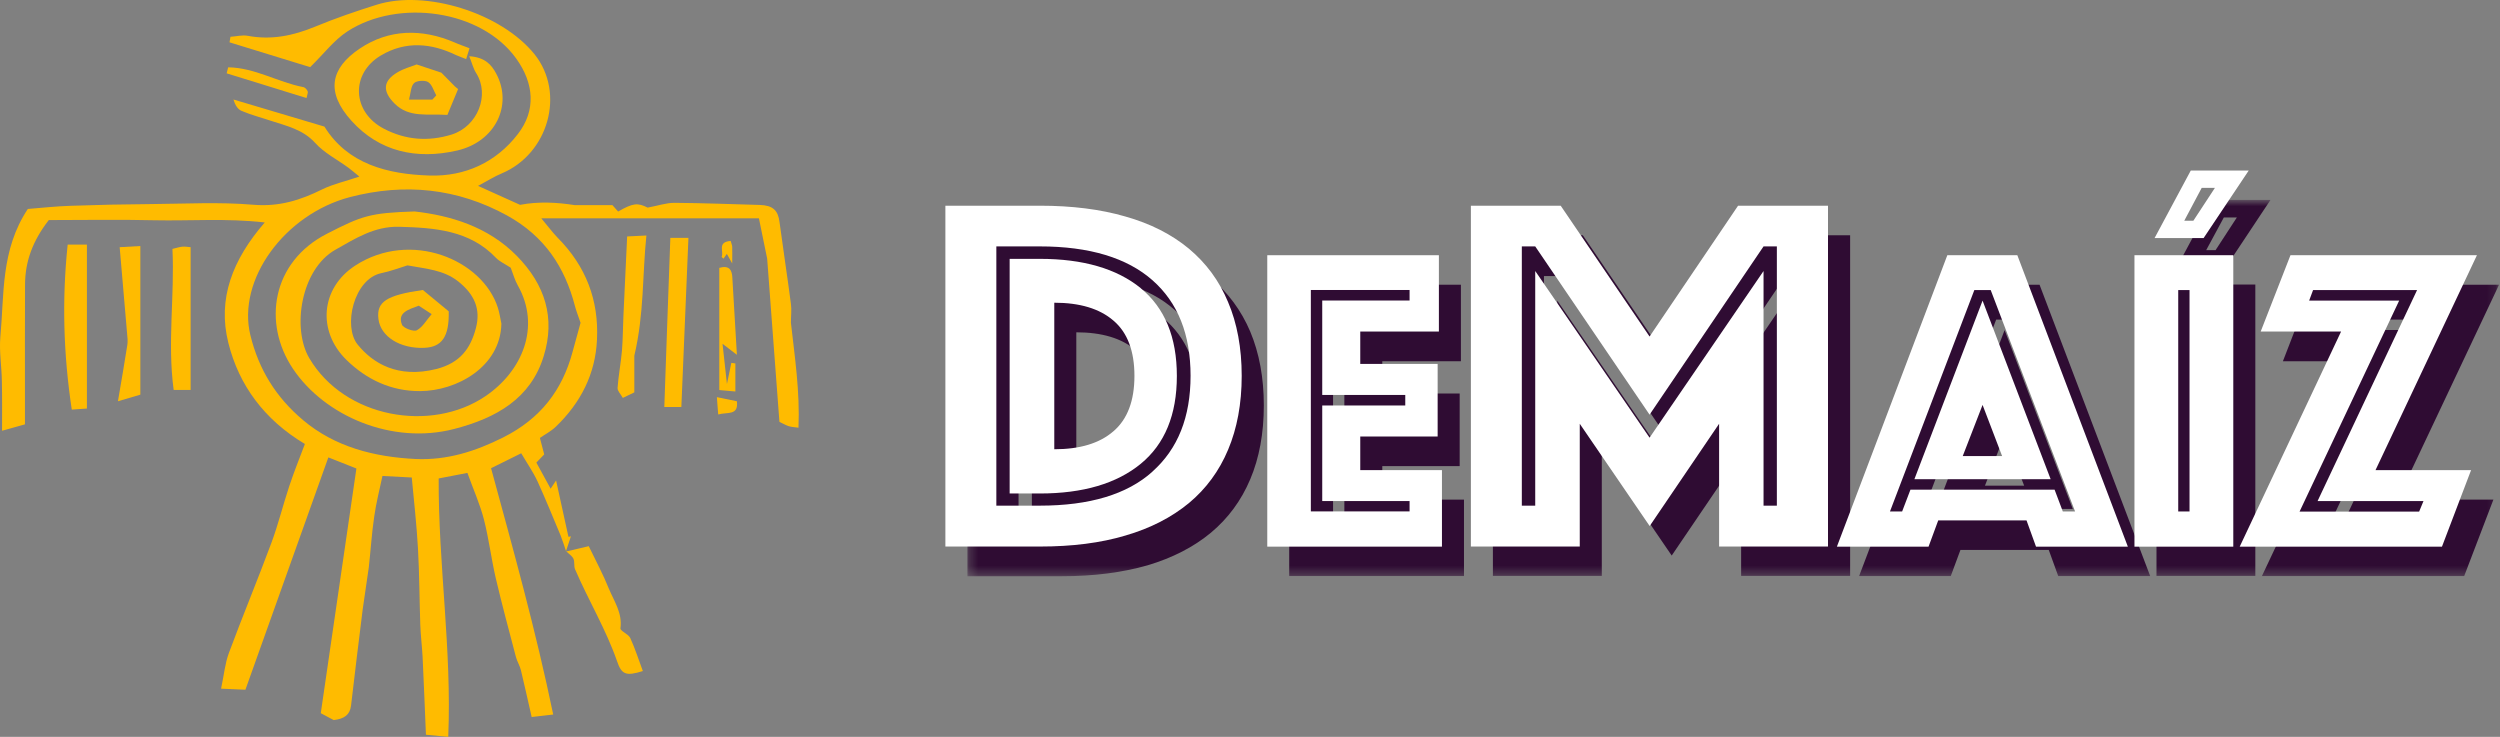
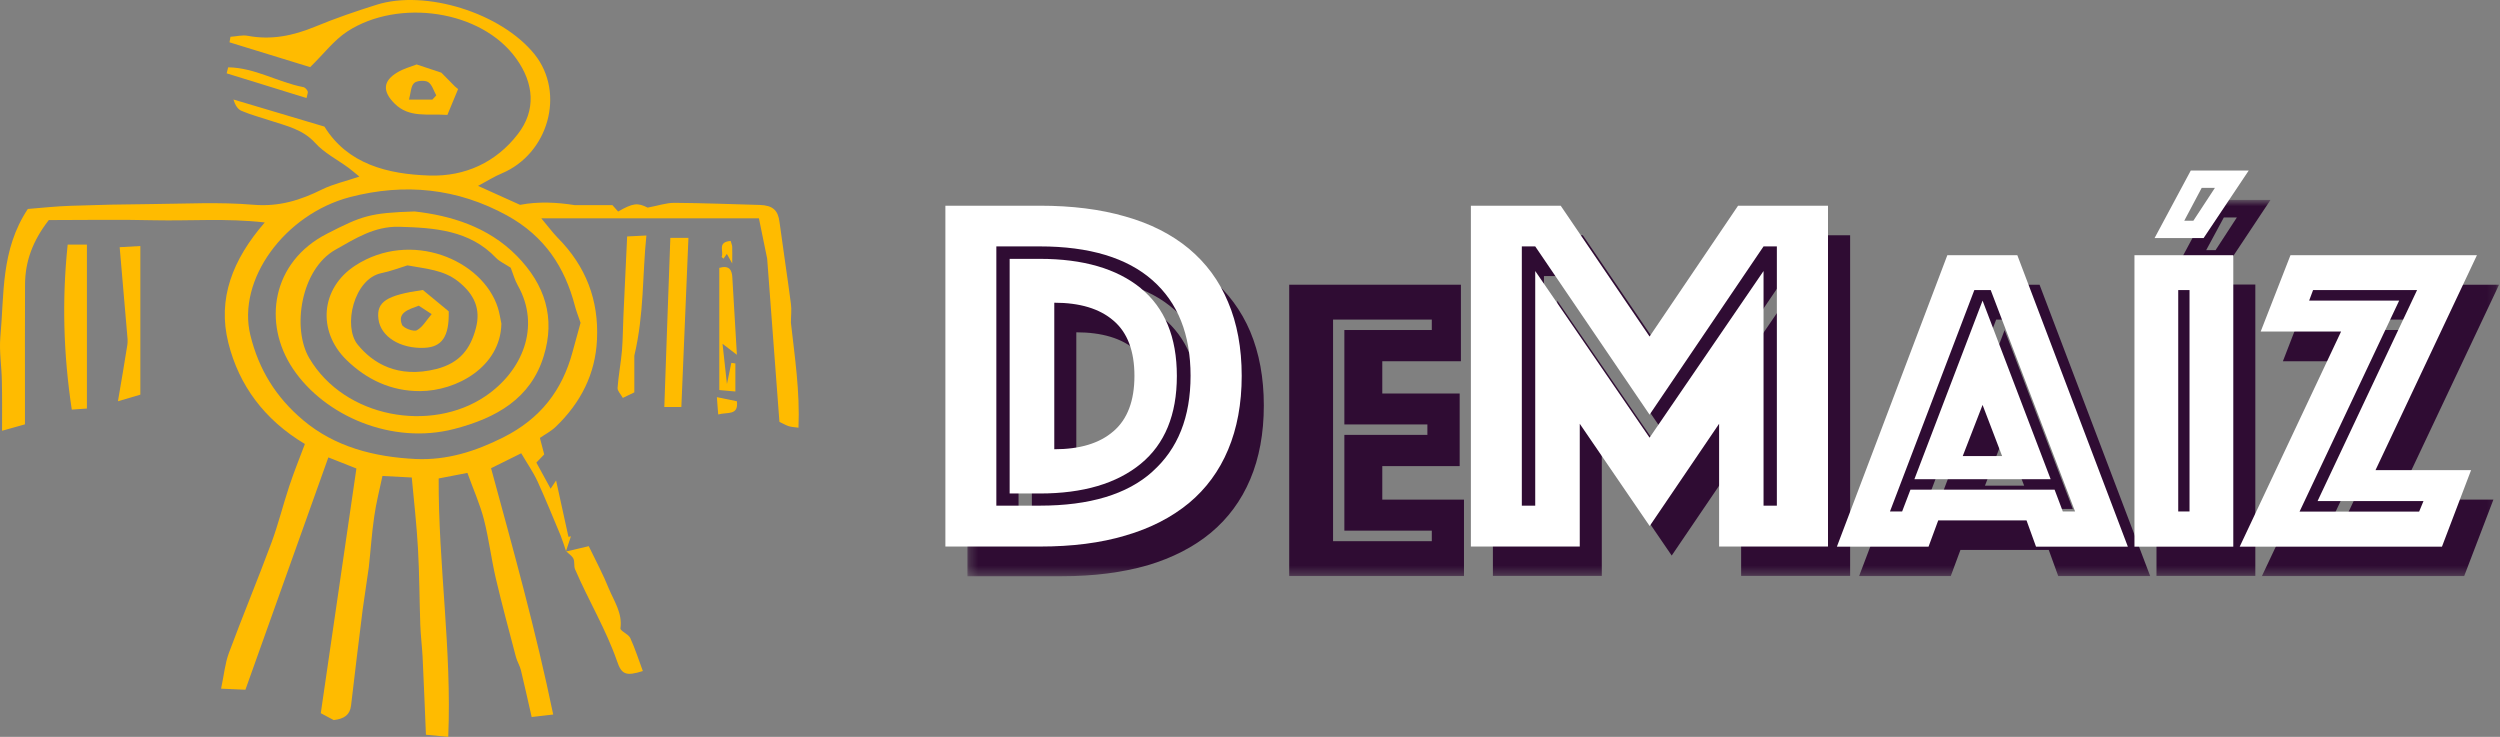
<svg xmlns="http://www.w3.org/2000/svg" width="285" height="84" viewBox="0 0 285 84" fill="none">
  <rect x="0" y="0" width="285" height="84" fill="#808080" stroke="none" />
  <path d="M64.54 62.863C64.333 62.263 64.147 61.641 63.907 61.04C63.044 58.977 62.204 56.913 61.276 54.872C60.774 53.791 60.064 52.775 59.42 51.673C58.088 52.339 57.062 52.841 55.981 53.376C58.525 62.711 61.09 71.903 63.066 81.456C62.106 81.565 61.494 81.642 60.61 81.74C60.184 79.873 59.802 78.137 59.387 76.412C59.267 75.899 58.961 75.43 58.819 74.906C58.033 71.914 57.225 68.923 56.516 65.909C56.003 63.682 55.73 61.422 55.162 59.195C54.703 57.437 53.939 55.734 53.284 53.911C52.269 54.107 51.264 54.304 50.009 54.544C49.965 64.348 51.515 74.043 51.1 84C49.91 83.891 49.255 83.825 48.557 83.76C48.426 80.67 48.316 77.766 48.175 74.862C48.109 73.65 47.956 72.438 47.913 71.237C47.814 68.355 47.814 65.451 47.651 62.569C47.498 59.828 47.192 57.099 46.941 54.435C45.794 54.369 44.834 54.315 43.6 54.26C43.273 55.8 42.88 57.328 42.661 58.889C42.377 60.811 42.257 62.776 42.039 64.708C41.831 66.291 41.559 67.864 41.351 69.447C40.892 73.115 40.445 76.783 40.019 80.441C39.888 81.5 39.244 81.948 38.043 82.089C37.661 81.882 37.17 81.62 36.569 81.303C37.934 71.99 39.277 62.743 40.63 53.409C39.56 52.983 38.622 52.612 37.432 52.142C34.287 60.953 31.187 69.632 27.977 78.629C27.235 78.596 26.405 78.563 25.204 78.508C25.542 76.925 25.651 75.615 26.099 74.425C27.649 70.244 29.374 66.106 30.925 61.924C31.722 59.795 32.257 57.579 32.977 55.417C33.501 53.845 34.123 52.284 34.757 50.614C30.128 47.852 27.235 43.91 26.034 39.096C24.767 34.062 26.514 29.586 30.182 25.361C25.815 24.859 21.71 25.197 17.616 25.11C13.566 25.012 9.515 25.088 5.563 25.088C3.718 27.457 2.866 29.816 2.855 32.436C2.833 36.759 2.844 41.083 2.844 45.417V48.376C2.004 48.616 1.239 48.834 0.235 49.107C0.235 47.054 0.257 45.253 0.213 43.452C0.191 41.781 -0.103 40.1 0.038 38.441C0.497 33.571 0.06 28.516 3.172 23.822C4.678 23.702 6.36 23.516 8.052 23.461C11.109 23.352 14.155 23.287 17.223 23.265C21.11 23.232 25.018 23.014 28.872 23.341C31.82 23.592 34.255 22.817 36.722 21.594C37.956 20.983 39.364 20.677 40.969 20.131C40.401 19.673 40.096 19.4 39.757 19.149C38.469 18.199 36.951 17.435 35.925 16.288C34.528 14.749 32.661 14.356 30.837 13.755C29.724 13.384 28.588 13.09 27.518 12.631C27.093 12.445 26.798 11.965 26.612 11.343C30.029 12.369 33.458 13.373 36.984 14.432C39.626 18.701 44.157 19.858 48.961 20.011C53.044 20.142 56.57 18.483 59.027 15.295C61.134 12.587 60.883 9.509 58.852 6.681C54.867 1.113 45.412 -0.186 39.604 3.58C38.054 4.596 36.897 6.157 35.357 7.653C32.541 6.779 29.363 5.797 26.165 4.825C26.197 4.607 26.23 4.399 26.274 4.192C26.929 4.159 27.617 3.962 28.239 4.082C30.957 4.596 33.447 4.061 35.936 3.034C38.229 2.085 40.587 1.277 42.956 0.534C48.502 -1.202 57.127 1.451 60.948 6.2C64.464 10.611 62.531 17.533 57.193 19.771C56.396 20.099 55.642 20.579 54.496 21.191C56.363 22.042 57.815 22.686 59.289 23.352C61.385 22.948 63.525 23.068 65.523 23.385H69.814C69.945 23.527 70.207 23.822 70.469 24.116C72.15 23.145 72.685 23.09 73.831 23.669C74.978 23.461 75.927 23.123 76.877 23.123C80.12 23.145 83.351 23.276 86.594 23.363C88.101 23.407 88.701 23.974 88.865 25.317C89.28 28.418 89.76 31.519 90.164 34.63C90.262 35.329 90.164 36.05 90.164 36.792C90.601 40.69 91.201 44.62 91.027 48.758C90.492 48.692 90.186 48.67 89.913 48.583C89.607 48.485 89.334 48.321 88.854 48.092C88.395 42.087 87.948 36.039 87.457 29.488C87.238 28.429 86.911 26.824 86.517 24.892H61.712C62.477 25.798 62.968 26.475 63.547 27.075C66.822 30.361 68.274 34.248 68.056 38.724C67.881 42.611 66.222 45.897 63.35 48.659C62.793 49.184 62.073 49.555 61.549 49.926C61.778 50.788 61.898 51.258 62.04 51.804C61.778 52.066 61.494 52.382 61.145 52.732C61.691 53.725 62.215 54.675 62.772 55.712C63.001 55.363 63.165 55.123 63.394 54.773C63.874 56.979 64.333 59.086 64.802 61.193C64.89 61.182 64.988 61.171 65.086 61.138C64.9 61.728 64.704 62.306 64.507 62.885L64.54 62.863ZM66.178 36.781C65.894 35.962 65.676 35.405 65.534 34.849C64.387 30.482 62.117 26.944 57.804 24.564C52.105 21.442 46.122 20.852 39.899 22.468C32.431 24.433 26.994 31.912 28.545 38.222C29.505 42.131 31.449 45.275 34.538 47.884C38.185 50.963 42.672 52.099 47.41 52.328C50.969 52.481 54.168 51.465 57.356 49.871C61.658 47.71 64.082 44.467 65.25 40.198C65.588 38.943 65.938 37.698 66.189 36.781" fill="#FFBB00" />
-   <path d="M53.524 5.502C53.382 5.927 53.284 6.277 53.142 6.735C52.705 6.561 52.356 6.441 52.007 6.288C49.146 4.901 46.242 4.65 43.425 6.321C39.932 8.395 40.139 12.773 43.742 14.662C46.22 15.961 48.808 16.168 51.493 15.338C54.463 14.4 55.861 10.829 54.288 8.34C53.95 7.816 53.808 7.183 53.492 6.408C55.238 6.528 56.002 7.314 56.581 8.417C58.481 12.009 56.45 16.146 52.149 17.151C47.443 18.243 43.229 17.26 40.084 13.788C37.104 10.502 37.661 7.794 41.002 5.545C44.331 3.307 48.087 3.231 51.843 4.847C52.312 5.065 52.815 5.218 53.502 5.491" fill="#FFBB00" />
  <path d="M7.714 27.883H9.908V46.574C9.526 46.596 8.926 46.64 8.183 46.694C7.222 40.329 7.059 34.161 7.714 27.894" fill="#FFBB00" />
  <path d="M77.685 46.4H75.731C75.949 39.958 76.189 33.582 76.419 27.119H78.482C78.209 33.56 77.947 39.882 77.674 46.4" fill="#FFBB00" />
  <path d="M16 44.991C15.083 45.264 14.439 45.449 13.445 45.744C13.849 43.375 14.199 41.355 14.515 39.325C14.581 38.91 14.537 38.484 14.493 38.069C14.22 34.837 13.937 31.617 13.642 28.178C14.559 28.123 15.17 28.101 16 28.047V44.98V44.991Z" fill="#FFBB00" />
-   <path d="M21.732 44.456H19.799C19.068 39.062 19.92 33.735 19.658 28.374C20.16 28.254 20.455 28.156 20.771 28.123C21.088 28.09 21.404 28.156 21.732 28.178V44.467V44.456Z" fill="#FFBB00" />
  <path d="M64.518 62.874C65.337 62.678 66.145 62.492 67.117 62.263C67.925 63.933 68.765 65.495 69.42 67.132C70.021 68.562 70.971 69.916 70.731 71.619C70.676 71.925 71.637 72.275 71.844 72.722C72.412 73.945 72.805 75.233 73.285 76.5C71.364 77.1 70.862 76.904 70.348 75.386C69.082 71.75 67.073 68.421 65.555 64.894C65.403 64.534 65.534 64.053 65.37 63.693C65.217 63.366 64.846 63.147 64.551 62.852L64.518 62.874Z" fill="#FFBB00" />
  <path d="M72.314 44.729C71.931 44.904 71.549 45.1 71.004 45.362C70.763 44.937 70.381 44.565 70.403 44.227C70.501 42.808 70.785 41.377 70.905 39.958C71.014 38.648 71.004 37.327 71.069 36.028C71.2 33.069 71.342 30.11 71.495 26.955C72.183 26.922 72.783 26.89 73.689 26.846C73.22 31.377 73.449 35.722 72.314 40.548V44.74V44.729Z" fill="#FFBB00" />
  <path d="M52.225 10.152C51.821 11.113 51.417 12.085 51.002 13.1C48.71 12.947 46.657 13.461 44.998 11.823C43.6 10.436 43.611 9.235 45.336 8.231C45.991 7.838 46.755 7.631 47.498 7.347C48.437 7.652 49.354 7.969 50.315 8.286C50.806 8.788 51.33 9.323 51.876 9.869C52.007 9.967 52.116 10.065 52.236 10.163M49.277 11.364C49.43 11.201 49.572 11.037 49.736 10.873C49.441 10.36 49.266 9.65 48.808 9.356C48.447 9.126 47.498 9.181 47.203 9.476C46.832 9.836 46.843 10.556 46.624 11.354H49.266L49.277 11.364Z" fill="#FFBB00" />
  <path d="M83.832 44.631C83.144 44.576 82.576 44.521 81.998 44.467V30.536C83.144 30.208 83.428 30.798 83.482 31.562C83.657 34.379 83.81 37.196 84.006 40.449C83.253 39.87 82.915 39.608 82.369 39.194C82.543 40.777 82.696 42.098 82.871 43.779C83.089 42.731 83.231 42.043 83.373 41.366C83.515 41.377 83.668 41.41 83.832 41.432V44.642V44.631Z" fill="#FFBB00" />
  <path d="M26.012 7.674C29.069 7.718 31.678 9.377 34.593 9.934C34.779 9.967 34.986 10.207 35.073 10.404C35.139 10.546 35.03 10.753 34.942 11.179C31.853 10.229 28.85 9.279 25.837 8.362C25.892 8.144 25.957 7.915 26.012 7.674Z" fill="#FFBB00" />
  <path d="M81.877 47.262C81.823 46.53 81.768 45.985 81.725 45.275C82.62 45.461 83.286 45.592 84.006 45.744C84.214 47.426 82.904 46.945 81.877 47.251" fill="#FFBB00" />
  <path d="M83.297 27.468C83.384 27.774 83.461 27.949 83.472 28.134C83.493 28.615 83.472 29.106 83.472 30.034C83.133 29.444 83.002 29.204 82.86 28.942C82.74 29.117 82.609 29.302 82.478 29.488C82.402 29.412 82.26 29.302 82.271 29.27C82.544 28.669 81.725 27.588 83.297 27.468Z" fill="#FFBB00" />
  <path d="M47.258 24.105C51.308 24.564 55.609 25.809 58.918 29.171C62.149 32.458 63.328 36.246 61.985 40.591C60.511 45.428 56.581 47.666 51.745 48.91C44.724 50.723 37.028 47.458 33.392 42.032C29.92 36.857 30.968 29.87 37.268 26.649C41.285 24.586 42.181 24.269 47.258 24.105ZM58.208 30.514C57.629 30.121 56.985 29.848 56.548 29.401C53.557 26.245 49.55 25.962 45.478 25.852C42.694 25.787 40.532 27.173 38.25 28.462C34.287 30.689 33.261 37.447 35.259 40.831C39.298 47.666 49.135 49.347 55.304 45.188C59.54 42.338 61.691 37.25 59.027 32.534C58.688 31.944 58.514 31.267 58.219 30.514" fill="#FFBB00" />
  <path d="M57.16 36.901C57.051 41.847 52.029 44.576 47.88 44.587C44.615 44.598 41.81 43.288 39.506 41.039C36.143 37.764 36.547 32.84 40.499 30.274C46.81 26.18 55.02 29.575 56.767 35.111C56.952 35.7 57.029 36.301 57.16 36.89M46.45 30.252C45.587 30.514 44.55 30.918 43.48 31.137C40.336 31.781 39.08 37.207 40.772 39.281C42.476 41.377 45.314 43.179 49.747 42.065C52.476 41.367 53.633 39.718 54.245 37.436C54.834 35.242 54.092 33.55 52.214 32.065C50.566 30.776 48.655 30.656 46.45 30.252Z" fill="#FFBB00" />
  <path d="M48.207 33.058C49.201 33.877 50.271 34.761 51.155 35.493C51.221 38.397 50.369 39.565 48.382 39.652C45.609 39.773 43.382 38.364 43.142 36.366C42.901 34.412 44.037 33.659 48.196 33.058M47.738 34.849C46.526 35.296 45.281 35.646 45.827 37.021C45.98 37.403 47.17 37.84 47.509 37.654C48.185 37.294 48.611 36.497 49.212 35.809C48.524 35.362 48.153 35.111 47.738 34.849Z" fill="#FFBB00" />
  <mask id="mask0_1_418" style="mask-type:luminance" maskUnits="userSpaceOnUse" x="110" y="22" width="175" height="44">
    <path d="M284.892 22.806H110.285V65.669H284.892V22.806Z" fill="white" />
  </mask>
  <g mask="url(#mask0_1_418)">
    <path d="M110.285 65.669V26.835H121.061C124.719 26.835 127.961 27.228 130.822 28.047C133.671 28.855 136.073 30.077 138.038 31.715C139.992 33.353 141.499 35.383 142.525 37.796C143.552 40.242 144.076 43.047 144.076 46.224C144.076 49.402 143.552 52.218 142.525 54.642C141.499 57.066 140.003 59.096 138.038 60.734C136.073 62.361 133.671 63.595 130.822 64.446C127.961 65.265 124.708 65.691 121.061 65.691H110.285V65.669ZM116.115 61.007H121.061C126.738 61.007 131.018 59.73 133.9 57.131C136.794 54.544 138.246 50.897 138.246 46.214C138.246 41.53 136.804 37.883 133.9 35.318C131.007 32.741 126.727 31.475 121.061 31.475H116.115V61.007ZM117.633 59.632V32.85H121.061C125.985 32.85 129.828 33.986 132.558 36.224C135.298 38.462 136.673 41.781 136.673 46.214C136.673 50.646 135.298 53.987 132.558 56.225C129.817 58.485 125.985 59.632 121.061 59.632H117.633ZM122.699 54.609C125.614 54.609 127.874 53.911 129.457 52.535C131.04 51.17 131.837 49.041 131.837 46.214C131.837 43.386 131.029 41.279 129.457 39.914C127.874 38.56 125.614 37.883 122.699 37.883V54.609Z" fill="#2F0C33" />
    <path d="M146.98 32.458H166.544V41.181H157.581V44.86H166.402V53.136H157.581V56.957H166.894V65.669H146.969V32.458H146.98ZM163.225 61.695V60.494H153.257V49.577H162.723V48.386H153.257V37.622H163.225V36.432H151.969V61.695H163.225Z" fill="#2F0C33" />
    <path d="M170.18 26.824H180.442L190.574 41.715L200.651 26.824H210.914V65.658H198.489V51.672L190.574 63.333L182.604 51.672V65.658H170.191V26.824H170.18ZM177.527 61.007V34.27L190.563 53.255L203.544 34.27V61.007H205.084V31.475H203.544L190.563 50.635L177.527 31.475H176.01V61.007H177.527Z" fill="#2F0C33" />
    <path d="M224.539 32.458H232.509L245.119 65.669H234.638L233.557 62.689H223.491L222.388 65.669H211.94L224.528 32.458H224.539ZM219.353 61.695L220.303 59.184H236.723L237.673 61.695H239.06L229.452 36.432H227.563L217.956 61.695H219.342H219.353ZM228.524 37.633L236.297 58.016H220.762L228.524 37.633ZM230.751 55.363L228.524 49.555L226.286 55.363H230.751Z" fill="#2F0C33" />
    <path d="M245.84 32.435H257.107V65.658H245.84V32.435ZM253.722 30.492H248.143L252.27 22.795H258.832L253.722 30.492ZM252.128 36.431H250.84V61.695H252.128V36.431ZM251.517 28.516H252.576L255 24.793H253.515L251.506 28.516H251.517Z" fill="#2F0C33" />
    <path d="M269.4 41.181H260.251L263.625 32.458H284.892L273.319 56.957H284.248L280.918 65.669H257.86L269.411 41.181H269.4ZM278.331 61.695L278.811 60.494H266.725L278.08 36.432H266.234L265.775 37.622H276.038L264.673 61.695H278.331Z" fill="#2F0C33" />
  </g>
  <path d="M130.046 32.85C127.306 30.623 123.474 29.509 118.539 29.509H115.1V56.258H118.539C123.474 56.258 127.306 55.122 130.046 52.873C132.787 50.624 134.162 47.283 134.162 42.862C134.162 38.44 132.787 35.099 130.046 32.861M126.935 49.161C125.341 50.548 123.092 51.214 120.188 51.214V34.51C123.092 34.51 125.341 35.176 126.935 36.551C128.54 37.916 129.326 40.034 129.326 42.851C129.326 45.668 128.54 47.786 126.935 49.161Z" fill="white" />
  <path d="M140.003 34.444C138.988 31.988 137.481 29.979 135.538 28.352C133.562 26.715 131.16 25.492 128.3 24.684C125.45 23.854 122.197 23.45 118.55 23.45H107.774V62.306H118.55C122.197 62.306 125.461 61.902 128.3 61.051C131.16 60.221 133.562 58.976 135.538 57.35C137.492 55.723 138.988 53.692 140.003 51.269C141.03 48.834 141.554 46.028 141.554 42.851C141.554 39.674 141.03 36.846 140.003 34.444ZM131.378 53.769C128.496 56.356 124.216 57.644 118.539 57.644H113.583V28.09H118.539C124.216 28.09 128.485 29.4 131.378 31.944C134.282 34.499 135.724 38.135 135.724 42.84C135.724 47.546 134.282 51.17 131.378 53.758" fill="white" />
-   <path d="M144.469 29.095H164.033V37.796H155.07V41.486H163.891V49.762H155.07V53.594H164.382V62.317H144.469V29.095ZM160.692 58.31V57.12H150.735V46.225H160.201V45.024H150.735V34.259H160.692V33.058H149.436V58.3H160.692V58.31Z" fill="white" />
  <path d="M167.658 23.45H177.92L188.052 38.364L198.14 23.45H208.392V62.306H195.978V48.31L188.063 59.97L180.093 48.31V62.306H167.68V23.45H167.658ZM175.016 57.644V30.896L188.052 49.893L201.044 30.896V57.644H202.562V28.09H201.044L188.052 47.273L175.016 28.09H173.488V57.644H175.016Z" fill="white" />
  <path d="M222.006 29.095H229.976L242.575 62.317H232.105L231.024 59.326H220.958L219.855 62.317H209.407L221.995 29.095H222.006ZM216.842 58.31L217.792 55.821H234.223L235.162 58.31H236.559L226.941 33.069H225.074L215.456 58.31H216.853H216.842ZM226.013 34.27L233.775 54.631H218.24L226.013 34.27ZM228.24 51.989L226.013 46.159L223.753 51.989H228.229H228.24Z" fill="white" />
  <path d="M243.328 29.095H254.595V62.317H243.328V29.095ZM251.211 27.14H245.621L249.748 19.443H256.353L251.211 27.14ZM249.606 33.069H248.318V58.31H249.606V33.069ZM249.006 25.164H250.043L252.499 21.419H250.993L249.006 25.164Z" fill="white" />
  <path d="M266.878 37.796H257.718L261.113 29.095H282.37L270.808 53.594H281.704L278.385 62.317H255.327L266.878 37.807V37.796ZM275.787 58.31L276.278 57.12H264.203L275.546 33.069H263.69L263.242 34.27H273.505L262.15 58.321H275.787V58.31Z" fill="white" />
</svg>